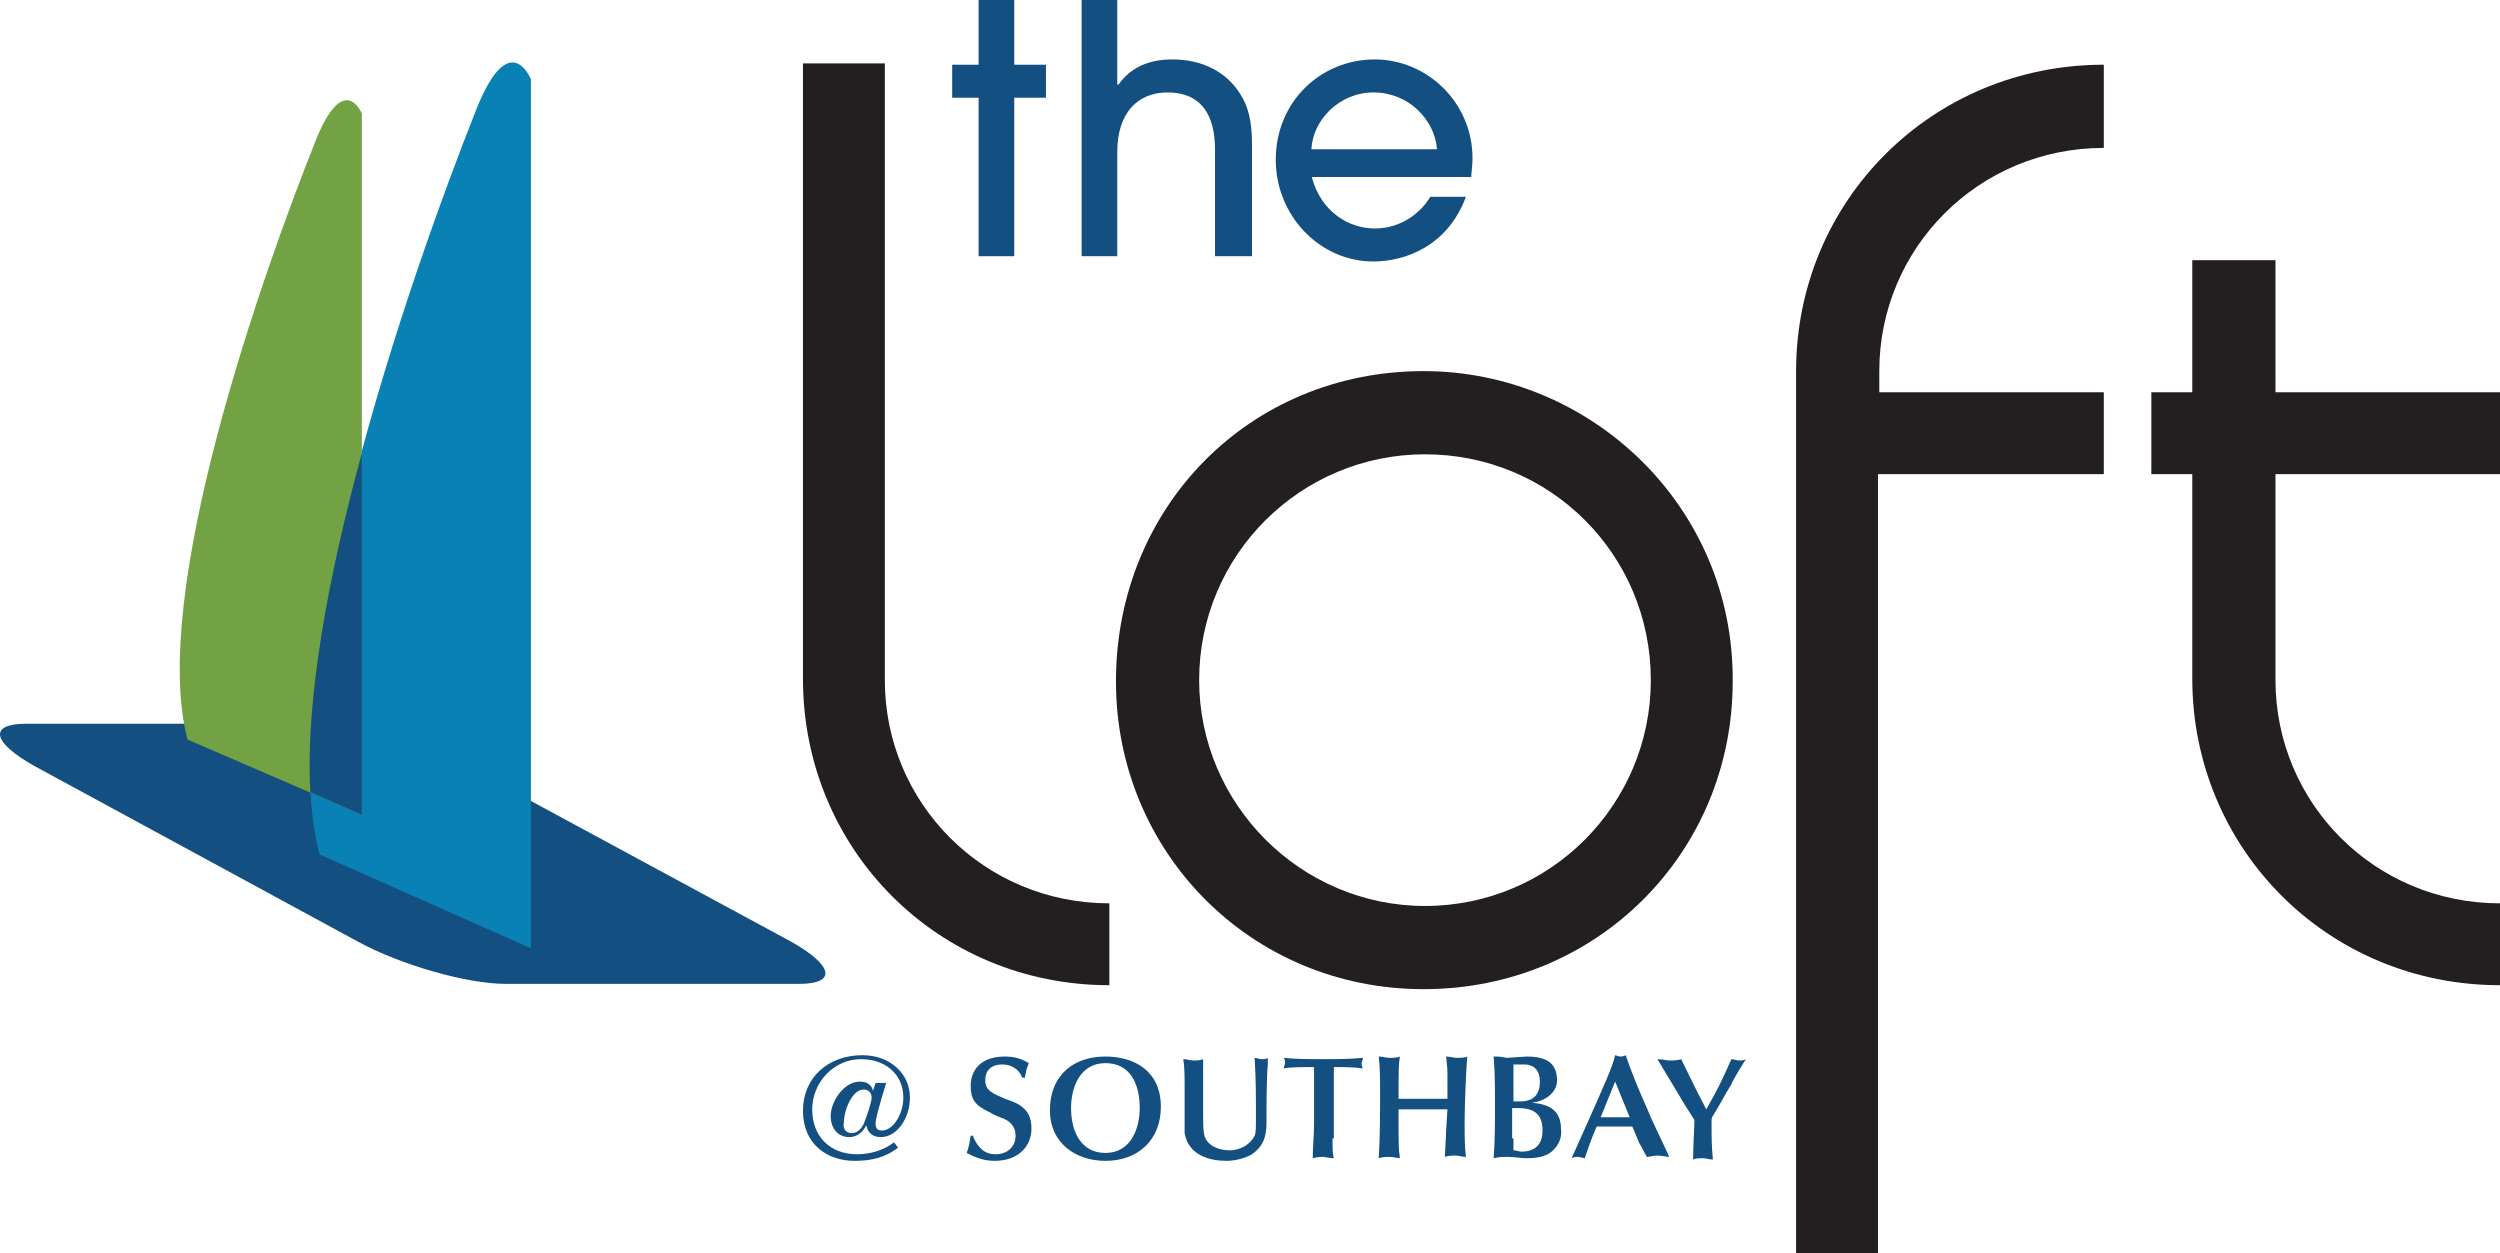
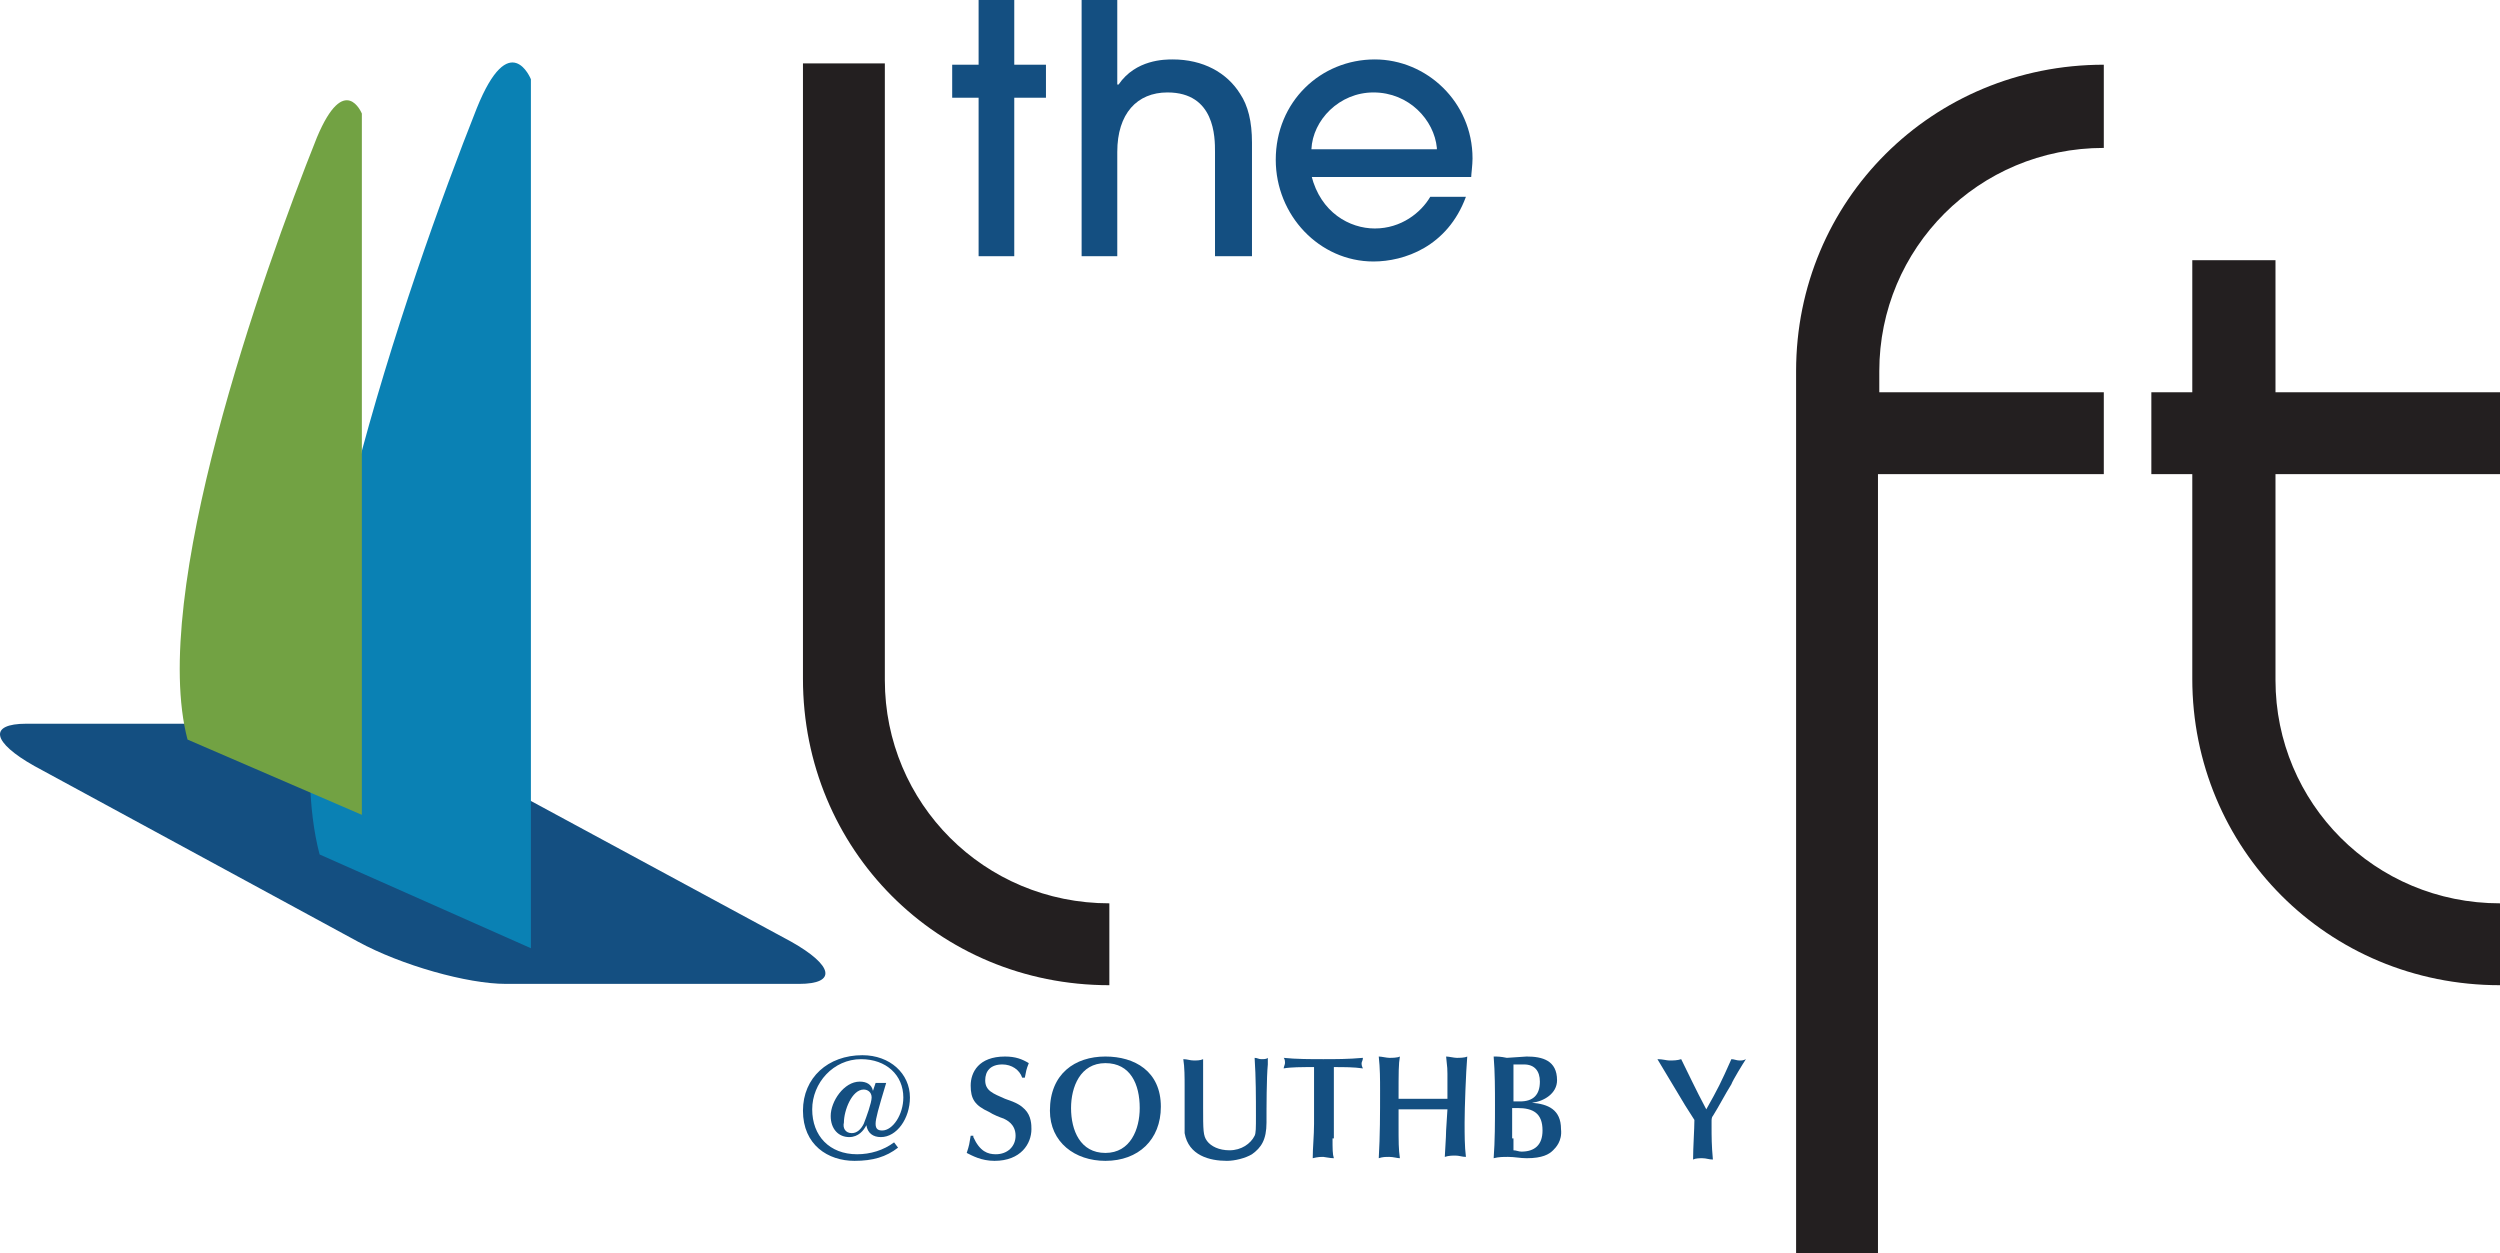
<svg xmlns="http://www.w3.org/2000/svg" version="1.1" x="0px" y="0px" viewBox="0 0 189.3 94.9" style="enable-background:new 0 0 189.3 94.9;" xml:space="preserve">
  <style type="text/css">
	.st0{fill:#144F81;}
	.st1{fill:#231F20;}
	.st2{fill:#0A81B4;}
	.st3{fill:#72A243;}
</style>
  <g id="Layer_1">
</g>
  <g id="Layer_2">
    <g>
      <polyline class="st0" points="76.8,19.4 74.1,19.4 74.1,7.4 72.1,7.4 72.1,4.9 74.1,4.9 74.1,0 76.8,0 76.8,4.9 79.2,4.9     79.2,7.4 76.8,7.4 76.8,19.4   " />
      <path class="st0" d="M92,19.4v-7.9c0-1.1,0-4.5-3.6-4.5c-2.3,0-3.8,1.6-3.8,4.5v7.9h-2.7V0h2.7v6.4h0.1c1.3-1.9,3.5-1.9,4.1-1.9    c2.3,0,4.1,1,5.1,2.6c0.6,0.9,0.9,2.1,0.9,3.7v8.6H92" />
      <path class="st0" d="M108.8,11.2C108.6,9.1,106.7,7,104,7c-2.6,0-4.6,2.1-4.7,4.3H108.8 M99.3,13.3c0.7,2.8,2.9,4,4.8,4    c2,0,3.5-1.2,4.2-2.4h2.7c-1.4,3.8-4.7,4.9-7,4.9c-4.1,0-7.4-3.5-7.4-7.7c0-4.4,3.4-7.6,7.5-7.6c3.9,0,7.4,3.2,7.4,7.5    c0,0.5-0.1,1.2-0.1,1.4H99.3z" />
      <path class="st1" d="M67,51.5V4.8h-6.2v46.6C60.8,64.3,71,74.6,84,74.6v-6.2C74.5,68.4,67,60.8,67,51.5" />
-       <path class="st1" d="M107.9,68.6c-9.4,0-17.1-7.7-17.1-17.1c0-9.5,7.7-17.1,17.1-17.1c9.5,0,17.1,7.6,17.1,17.1    C125,60.9,117.4,68.6,107.9,68.6 M107.8,28.1c-13.2,0-23.3,10.3-23.3,23.5c0,12.9,10.2,23.3,23.3,23.3c13.1,0,23.4-10.3,23.4-23.3    C131.3,38.3,120.4,28.1,107.8,28.1z" />
      <path class="st1" d="M142.3,29.7v-1.6c0-9.3,7.5-16.9,17-16.9V4.9c-13,0-23.3,10.3-23.3,23.2v66.8h6.2v-59h17.1v-6.2H142.3" />
      <path class="st1" d="M189.3,35.9v-6.2h-17v-10H166v10h-3.1v6.2h3.1v15.5c0,12.8,10.2,23.2,23.3,23.2v-6.2c-9.5,0-17-7.6-17-16.9    V35.9H189.3" />
      <path class="st0" d="M64.5,85.8c0.4,0,0.7-0.3,0.9-0.7c0.2-0.5,0.6-1.6,0.6-2c0-0.4-0.3-0.6-0.6-0.6c-0.9,0-1.5,1.6-1.5,2.5    C63.8,85.4,64,85.8,64.5,85.8 M68,86.9c-0.9,0.7-1.9,1-3.3,1c-2,0-3.9-1.2-3.9-3.8c0-2.5,1.9-4.2,4.5-4.2c2.1,0,3.6,1.4,3.6,3.2    c0,1.6-1,3-2.2,3c-0.6,0-1-0.3-1.1-0.9c-0.2,0.4-0.6,0.9-1.3,0.9c-0.8,0-1.4-0.6-1.4-1.6c0-1.1,1-2.6,2.2-2.6c0.5,0,0.9,0.2,1,0.7    l0.2-0.6h0.8c-0.6,2-0.8,2.7-0.8,3.1c0,0.4,0.2,0.5,0.5,0.5c0.8,0,1.6-1.2,1.6-2.5c0-1.7-1.3-2.9-3.2-2.9c-2.1,0-3.7,1.8-3.7,3.8    c0,2,1.3,3.4,3.4,3.4c1,0,2-0.3,2.8-0.9L68,86.9z" />
      <path class="st0" d="M73.7,86.1c0.5,1.1,1.1,1.3,1.7,1.3c0.9,0,1.5-0.6,1.5-1.4c0-0.9-0.7-1.2-0.9-1.3c-0.3-0.1-0.8-0.3-1.1-0.5    c-1.1-0.5-1.4-1-1.4-2c0-1,0.6-2.2,2.6-2.2c0.8,0,1.3,0.2,1.8,0.5c-0.2,0.5-0.2,0.6-0.3,1.1h-0.2c-0.2-0.6-0.8-1-1.5-1    c-0.9,0-1.3,0.5-1.3,1.2c0,0.8,0.6,1,1.5,1.4c0.9,0.3,1.2,0.5,1.5,0.8c0.5,0.5,0.5,1.2,0.5,1.5c0,1.1-0.8,2.4-2.8,2.4    c-1,0-1.7-0.4-2.1-0.6c0.2-0.6,0.2-0.7,0.3-1.3H73.7" />
      <path class="st0" d="M83.7,87.3c1.9,0,2.6-1.8,2.6-3.4c0-1.8-0.7-3.4-2.6-3.4c-1.9,0-2.6,1.8-2.6,3.4    C81.1,85.6,81.8,87.3,83.7,87.3 M87.9,83.8c0,2.5-1.7,4.1-4.2,4.1c-2.3,0-4.2-1.4-4.2-3.8c0-2.8,1.9-4.1,4.2-4.1    C85.9,80,87.9,81.1,87.9,83.8z" />
      <path class="st0" d="M91.1,80.9c0,0.8,0,1.9,0,2.9c0,1.8,0,2.2,0.3,2.6c0.3,0.4,0.9,0.7,1.7,0.7c0.9,0,1.6-0.5,1.9-1.1    c0.1-0.2,0.1-0.6,0.1-1.5c0-1.4,0-2.9-0.1-4.4c0.2,0,0.3,0.1,0.5,0.1c0.2,0,0.4,0,0.5-0.1l0,0.5c-0.1,1-0.1,3.3-0.1,4.4    c0,1.3-0.4,1.9-1.1,2.4c-0.5,0.3-1.3,0.5-1.9,0.5c-1.3,0-2.9-0.4-3.2-2.1c0-0.2,0-0.5,0-0.6v-3c0-0.6,0-1.4-0.1-2    c0.3,0,0.5,0.1,0.8,0.1c0.2,0,0.5,0,0.7-0.1L91.1,80.9" />
      <path class="st0" d="M100.9,86.2c0,0.8,0,1.2,0.1,1.5c-0.3,0-0.7-0.1-0.8-0.1c-0.2,0-0.4,0-0.8,0.1c0-0.8,0.1-1.7,0.1-2.6l0-3.1    c0-0.4,0-0.8,0-1.2h-0.6c-0.1,0-1.2,0-1.7,0.1c0-0.1,0.1-0.3,0.1-0.4c0-0.1,0-0.3-0.1-0.4c0.9,0.1,2.1,0.1,3,0.1    c0.9,0,1.9,0,3-0.1c0,0.2-0.1,0.3-0.1,0.4c0,0.1,0,0.2,0.1,0.4c-0.7-0.1-1.4-0.1-2.2-0.1c0,0.4,0,0.8,0,1.2V86.2" />
      <path class="st0" d="M109.6,84c-0.6,0-1.2,0-1.8,0c-0.6,0-1.3,0-1.9,0v1.1c0,1.4,0,1.9,0.1,2.6c-0.2,0-0.5-0.1-0.8-0.1    c-0.3,0-0.5,0-0.8,0.1c0.1-1.7,0.1-3.4,0.1-5.1c0-0.9,0-1.7-0.1-2.6c0.2,0,0.6,0.1,0.8,0.1c0.2,0,0.6,0,0.8-0.1    c-0.1,0.6-0.1,1.1-0.1,3.2c0.6,0,1.1,0,1.7,0c0.7,0,1.3,0,2,0c0-0.3,0-1.6,0-1.9c0-0.3,0-0.4-0.1-1.3c0.2,0,0.6,0.1,0.8,0.1    c0.2,0,0.6,0,0.8-0.1c-0.1,1.2-0.2,3.9-0.2,5c0,0.9,0,1.8,0.1,2.6c-0.3,0-0.5-0.1-0.8-0.1c-0.2,0-0.5,0-0.8,0.1    c0-0.2,0.1-1.5,0.1-2L109.6,84" />
      <path class="st0" d="M114.6,86.2c0,0.2,0,0.6,0,0.9c0.2,0,0.4,0.1,0.6,0.1c1,0,1.6-0.5,1.6-1.6c0-1.3-0.7-1.7-1.9-1.7    c-0.1,0-0.3,0-0.4,0V86.2 M114.6,83.4c0.2,0,0.3,0,0.5,0c1,0,1.5-0.5,1.5-1.5c0-0.8-0.4-1.3-1.2-1.3c-0.3,0-0.5,0-0.8,0    c0,0.3,0,0.6,0,0.9V83.4z M117.6,87.1c-0.3,0.3-0.8,0.6-2,0.6c-0.5,0-0.9-0.1-1.4-0.1c-0.4,0-0.7,0-1.1,0.1c0.1-1.3,0.1-2.8,0.1-4    c0-1.2,0-2.5-0.1-3.7c0.3,0,0.5,0,1,0.1c0.2,0,1.3-0.1,1.5-0.1c1.2,0,2.3,0.3,2.3,1.8c0,1-1,1.6-1.9,1.7c1.2,0.1,2.2,0.5,2.2,2    C118.3,86.4,117.8,86.9,117.6,87.1z" />
-       <path class="st0" d="M122.3,81.9l-1.1,2.7c0.4,0,0.8,0,1.2,0c0.3,0,0.7,0,1,0L122.3,81.9 M124.1,86.5l-0.5-1.2c-0.5,0-0.9,0-1.4,0    c-0.4,0-0.9,0-1.3,0c-0.4,0.9-0.7,1.8-0.9,2.4c-0.1,0-0.4-0.1-0.5-0.1c-0.2,0-0.3,0-0.5,0.1l1.3-2.9c1.1-2.5,1.8-4,2-4.9    c0.1,0,0.2,0.1,0.4,0.1c0.1,0,0.2,0,0.4-0.1c0.5,1.5,1.2,3.1,1.6,4c0.4,1,1.2,2.6,1.7,3.7c-0.2,0-0.6-0.1-0.9-0.1    c-0.3,0-0.6,0.1-0.8,0.1L124.1,86.5z" />
      <path class="st0" d="M129.6,85.2c0,0.9,0,1.5,0.1,2.6c-0.3,0-0.5-0.1-0.8-0.1c-0.2,0-0.5,0-0.7,0.1c0-0.9,0.1-2.3,0.1-3l-0.7-1.1    c-0.6-1-1.5-2.5-2.1-3.5c0.4,0,0.7,0.1,0.9,0.1c0.3,0,0.6,0,0.9-0.1c0.6,1.2,1,2.1,1.9,3.8c0.9-1.6,1.1-2,1.9-3.8    c0.2,0,0.4,0.1,0.6,0.1c0.2,0,0.3,0,0.5-0.1c-0.2,0.3-1,1.6-1.1,1.9c-0.5,0.8-0.9,1.6-1.4,2.4c-0.1,0.1-0.1,0.3-0.1,0.4V85.2" />
      <path class="st0" d="M59.9,71.3c3.2,1.8,3.5,3.2,0.6,3.2H38.3c-2.9,0-7.9-1.4-11.2-3.2L2.6,58c-3.2-1.8-3.5-3.2-0.6-3.2h22.1    c2.9,0,7.9,1.4,11.2,3.2L59.9,71.3" />
      <path class="st2" d="M40.2,71.8V6c0,0-1.6-4-4.1,2.2c-5.2,13.1-15.5,42.8-11.9,56.5L40.2,71.8" />
      <path class="st3" d="M27.4,61.7V8.6c0,0-1.3-3.2-3.4,1.8C19.8,20.9,11.3,45,14.2,56L27.4,61.7" />
-       <path class="st0" d="M27.4,34.3c-2.5,9.2-4.3,18.6-3.9,25.7l3.9,1.7V34.3" />
    </g>
  </g>
</svg>